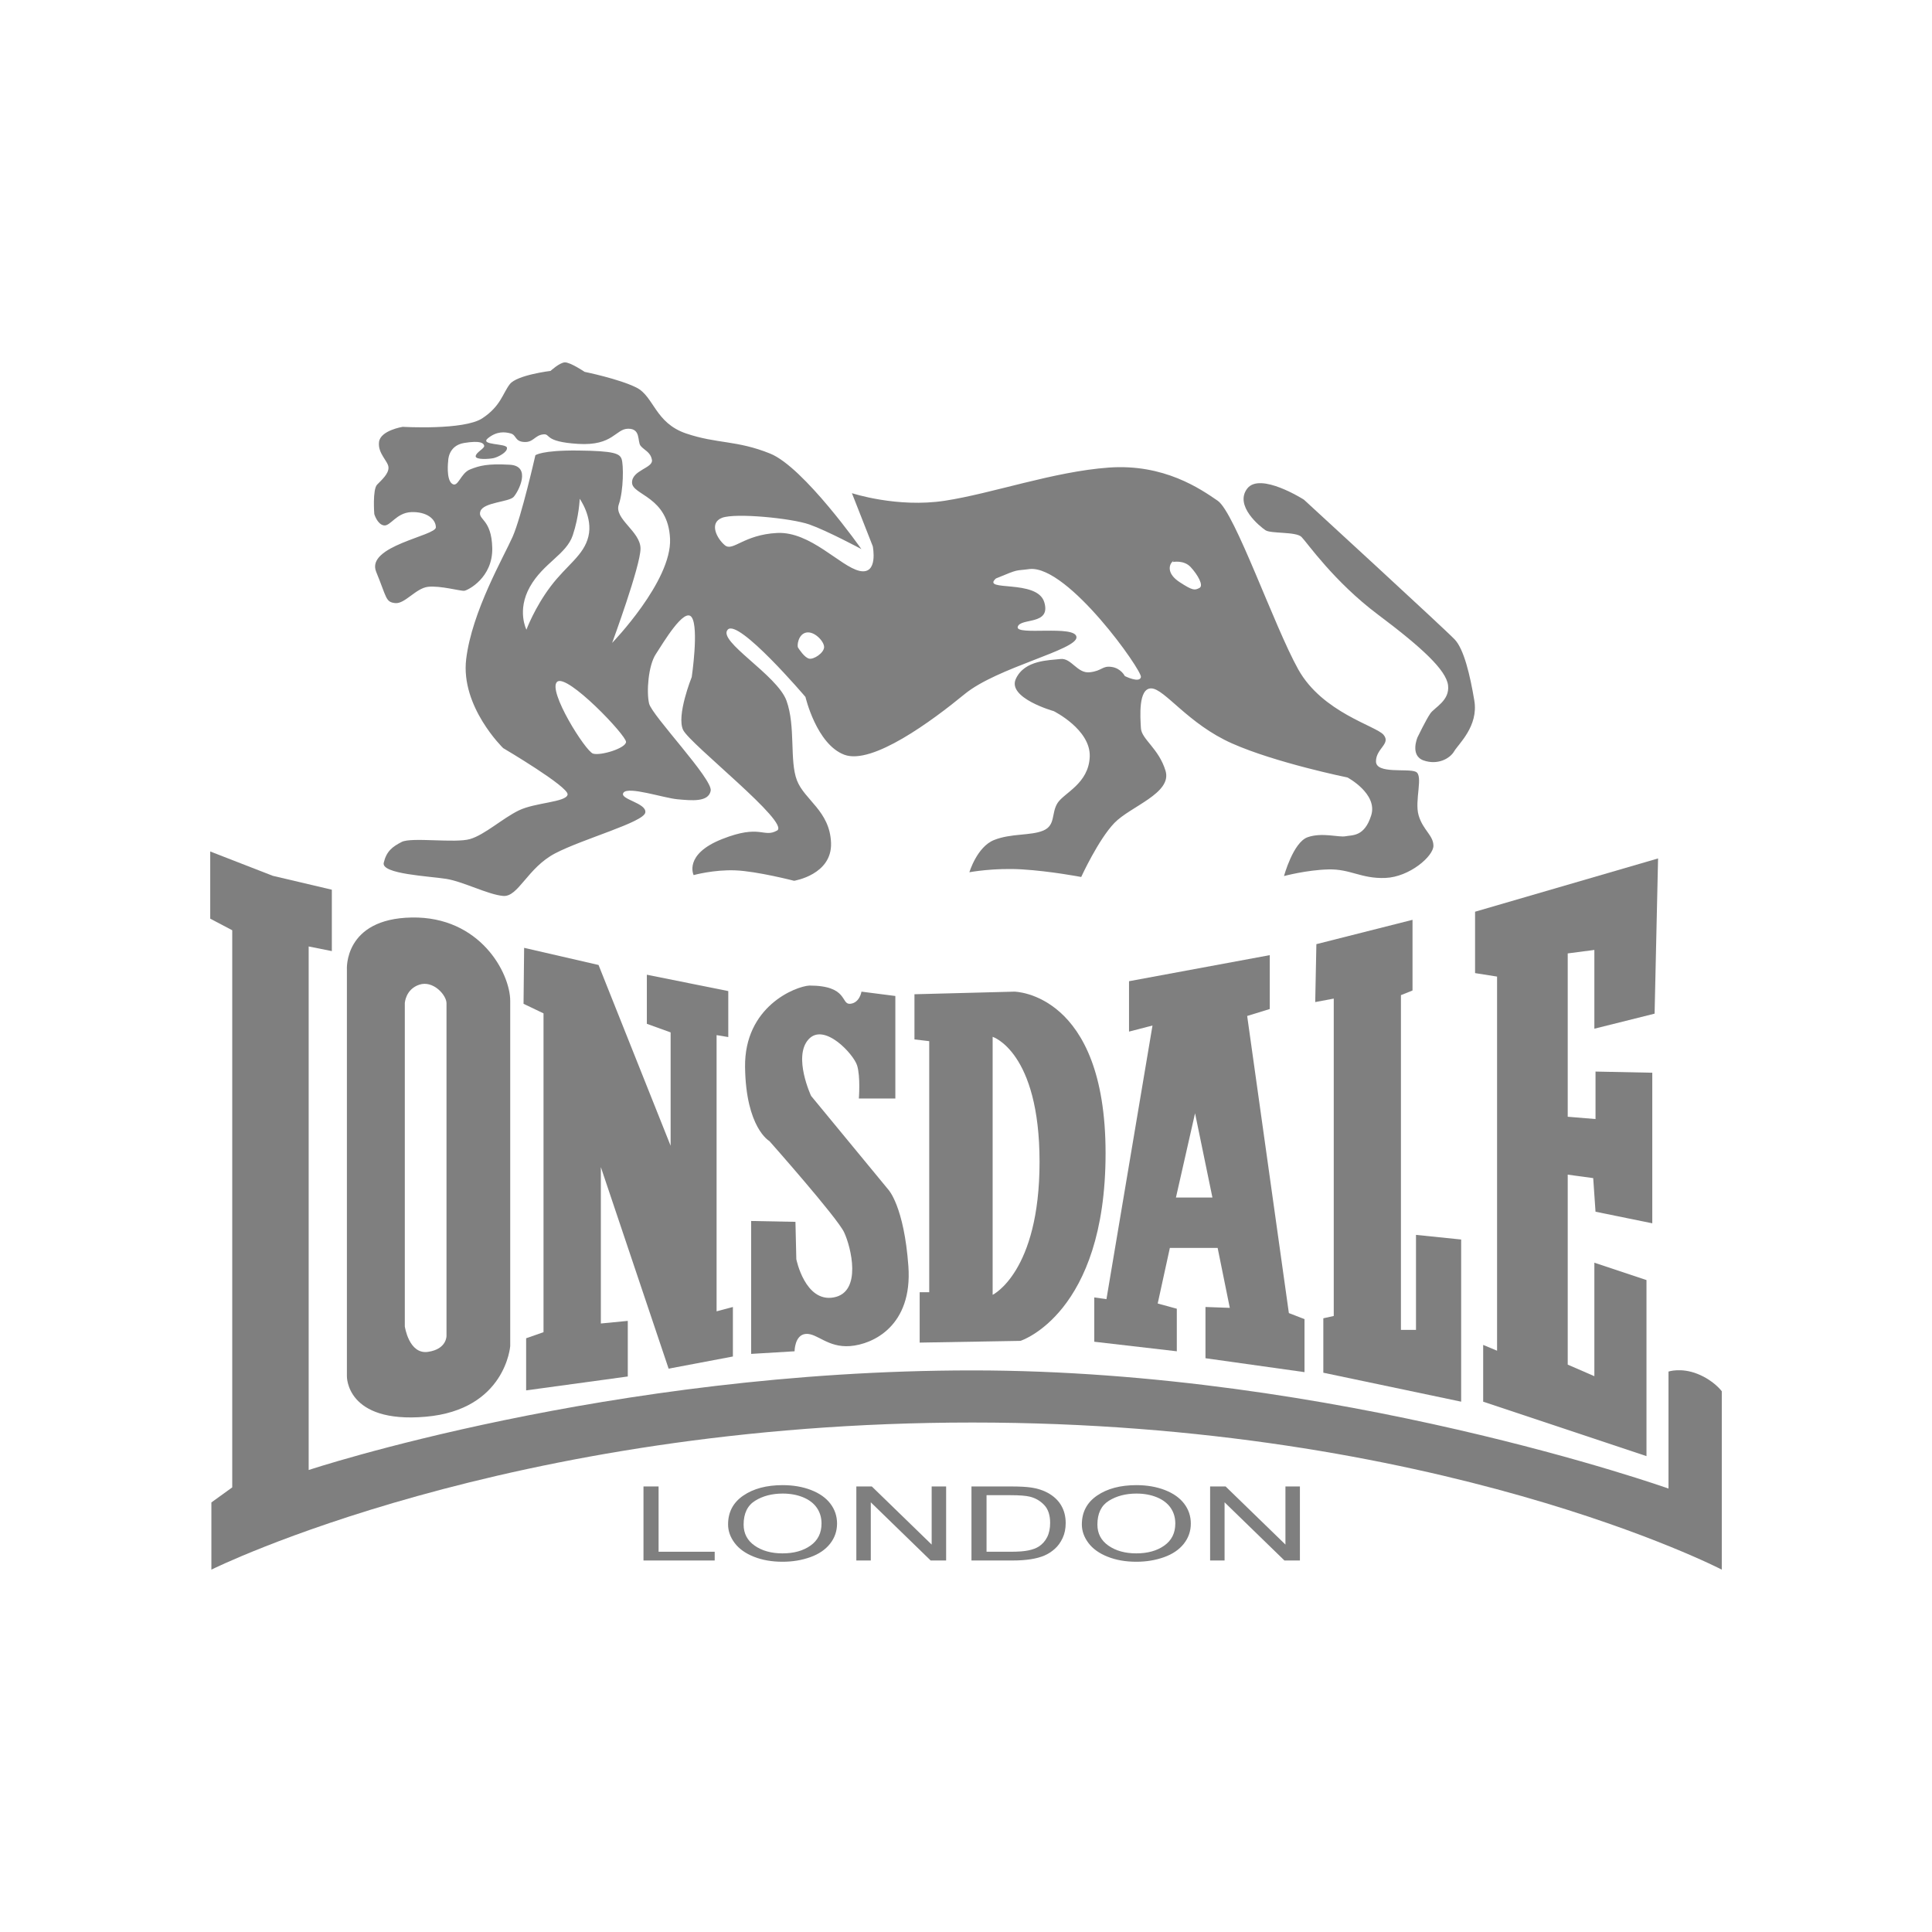
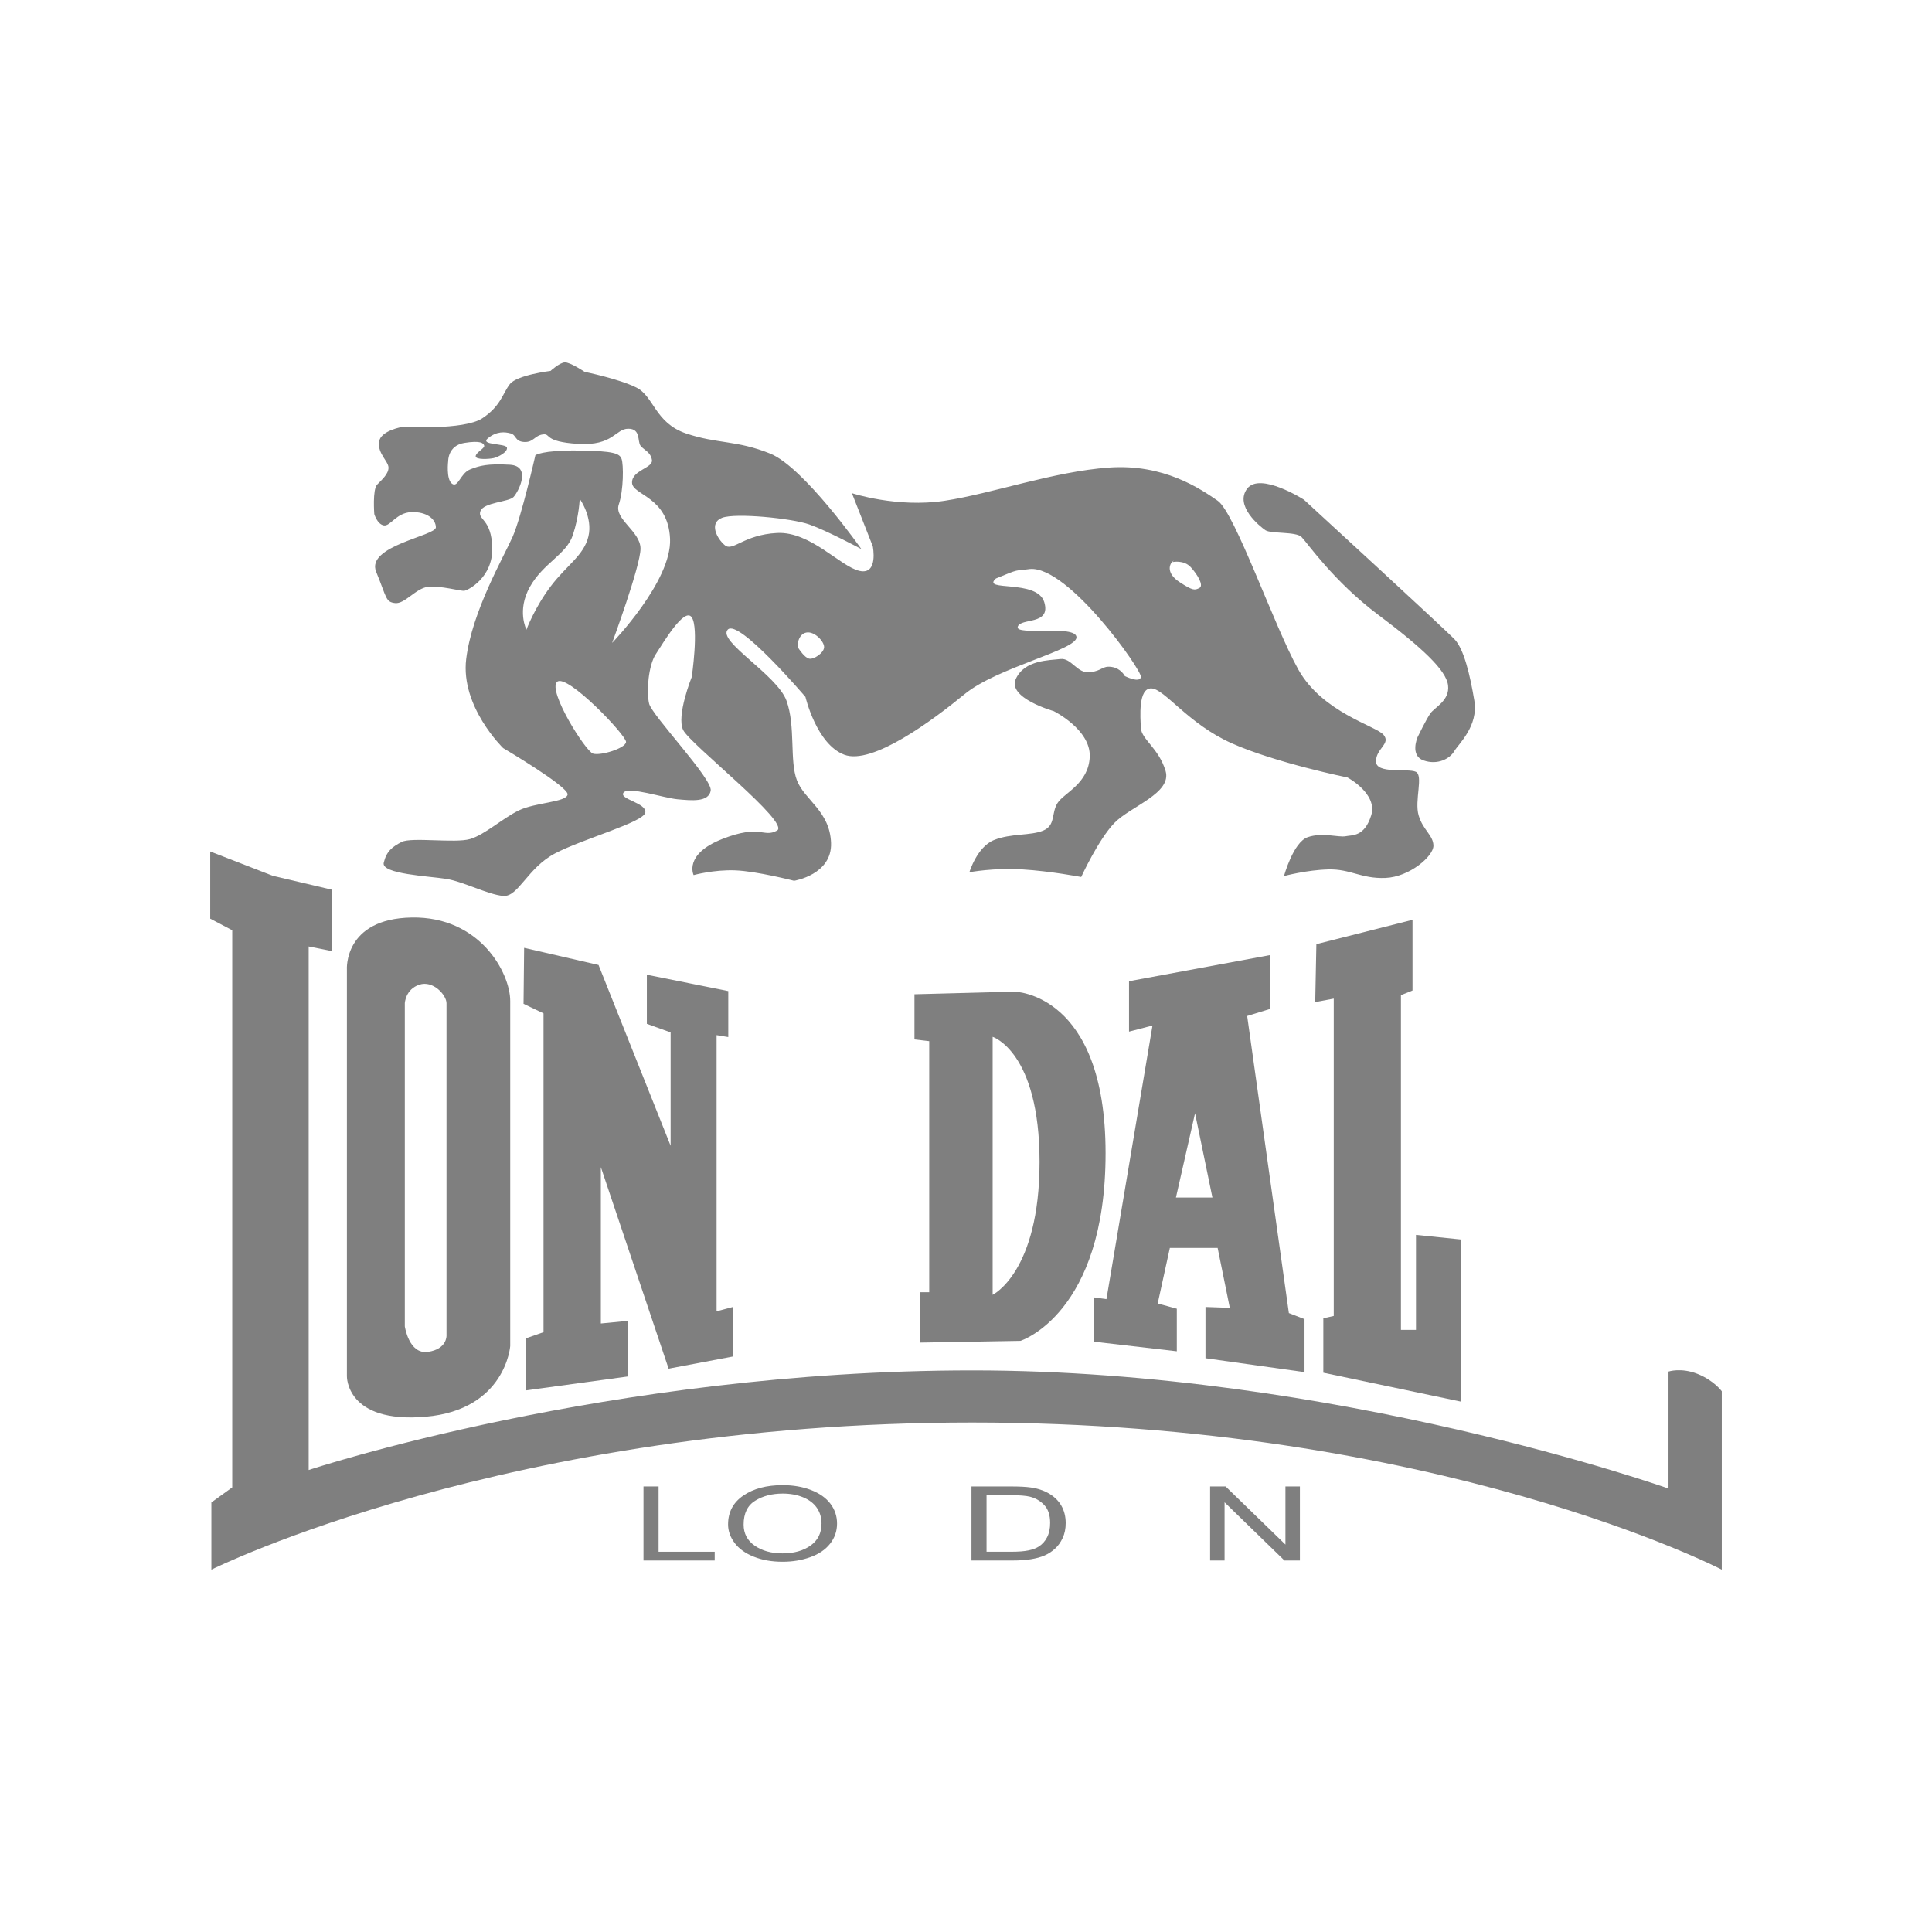
<svg xmlns="http://www.w3.org/2000/svg" version="1.0" id="Слой_1" x="0px" y="0px" width="500px" height="500px" viewBox="0 0 500 500" enable-background="new 0 0 500 500" xml:space="preserve">
  <g>
    <path fill-rule="evenodd" clip-rule="evenodd" fill="#7F7F7F" d="M54.405,220.363l16.188,6.295l15.287,3.598v15.888l-5.994-1.2   v135.494c0,0,77.637-25.778,171.763-25.778c94.125,0,180.157,30.575,180.157,30.575V354.96c0,0,3.227-1.096,7.494,0.598   c4.268,1.696,6.295,4.496,6.295,4.496v46.165c0,0-73.445-38.07-193.946-38.07c-120.503,0-196.943,38.07-196.943,38.07V388.83   l5.397-3.896V240.748l-5.697-2.997V220.363L54.405,220.363z" />
    <path fill-rule="evenodd" clip-rule="evenodd" fill="#7F7F7F" d="M106.563,237.449c-17.685,0.301-16.784,13.489-16.784,13.489   v105.22c0,0-0.301,12.291,20.381,10.492c20.684-1.8,21.884-18.287,21.884-18.287s0-82.136,0-89.331   C132.044,251.839,124.25,237.149,106.563,237.449L106.563,237.449z M110.76,349.861c-4.945,0.713-5.995-6.593-5.995-6.593v-83.634   c0,0,0.15-3.599,3.747-4.796c3.597-1.2,7.044,2.698,7.044,4.796c0,2.099,0,86.032,0,86.032S115.707,349.149,110.76,349.861   L110.76,349.861z" />
    <polygon fill-rule="evenodd" clip-rule="evenodd" fill="#7F7F7F" points="166.533,403.854 166.533,384.692 170.44,384.692    170.44,401.591 184.963,401.591 184.963,403.854 166.533,403.854  " />
    <path fill-rule="evenodd" clip-rule="evenodd" fill="#7F7F7F" d="M188.425,394.521c0-3.183,1.312-5.67,3.942-7.468   c2.629-1.799,6.022-2.701,10.183-2.701c2.72,0,5.178,0.425,7.361,1.268c2.184,0.849,3.853,2.026,4.999,3.538   c1.146,1.507,1.717,3.226,1.717,5.139c0,1.945-0.598,3.686-1.806,5.217c-1.209,1.533-2.918,2.693-5.129,3.482   c-2.219,0.792-4.601,1.183-7.163,1.183c-2.782,0-5.26-0.431-7.445-1.307c-2.19-0.869-3.845-2.061-4.972-3.569   C188.987,397.799,188.425,396.201,188.425,394.521L188.425,394.521z M192.449,394.561c0,2.31,0.955,4.125,2.864,5.454   c1.915,1.332,4.312,1.996,7.196,1.996c2.939,0,5.356-0.669,7.251-2.014c1.895-1.343,2.851-3.247,2.851-5.715   c0-1.556-0.414-2.916-1.223-4.08c-0.811-1.165-1.999-2.067-3.557-2.71c-1.566-0.638-3.316-0.958-5.26-0.958   c-2.767,0-5.143,0.616-7.136,1.852C193.444,389.617,192.449,391.678,192.449,394.561L192.449,394.561z" />
-     <polygon fill-rule="evenodd" clip-rule="evenodd" fill="#7F7F7F" points="221.619,403.854 221.619,384.692 225.623,384.692    241.114,399.734 241.114,384.692 244.857,384.692 244.857,403.854 240.854,403.854 225.362,388.797 225.362,403.854    221.619,403.854  " />
    <path fill-rule="evenodd" clip-rule="evenodd" fill="#7F7F7F" d="M251.416,403.854v-19.161h10.155c2.294,0,4.045,0.093,5.254,0.275   c1.689,0.251,3.13,0.709,4.325,1.369c1.554,0.857,2.721,1.947,3.49,3.276c0.775,1.329,1.16,2.845,1.16,4.554   c0,1.454-0.261,2.745-0.789,3.867c-0.522,1.125-1.189,2.059-2.014,2.794c-0.816,0.736-1.71,1.316-2.686,1.736   c-0.967,0.422-2.143,0.744-3.516,0.962c-1.381,0.221-2.959,0.327-4.737,0.327H251.416L251.416,403.854z M255.316,401.591h6.297   c1.942,0,3.474-0.115,4.581-0.354c1.104-0.235,1.982-0.564,2.643-0.993c0.927-0.599,1.646-1.409,2.162-2.423   c0.516-1.019,0.776-2.245,0.776-3.694c0-2.002-0.507-3.543-1.519-4.616c-1.016-1.08-2.244-1.798-3.691-2.165   c-1.045-0.262-2.734-0.394-5.048-0.394h-6.201V401.591L255.316,401.591z" />
-     <path fill-rule="evenodd" clip-rule="evenodd" fill="#7F7F7F" d="M279.983,394.521c0-3.183,1.312-5.67,3.94-7.468   c2.63-1.799,6.021-2.701,10.185-2.701c2.718,0,5.177,0.425,7.361,1.268c2.183,0.849,3.852,2.026,4.999,3.538   c1.146,1.507,1.716,3.226,1.716,5.139c0,1.945-0.599,3.686-1.805,5.217c-1.21,1.533-2.919,2.693-5.13,3.482   c-2.219,0.792-4.602,1.183-7.162,1.183c-2.782,0-5.261-0.431-7.445-1.307c-2.189-0.869-3.846-2.061-4.973-3.569   C280.546,397.799,279.983,396.201,279.983,394.521L279.983,394.521z M284.007,394.561c0,2.31,0.953,4.125,2.862,5.454   c1.916,1.332,4.314,1.996,7.197,1.996c2.94,0,5.356-0.669,7.252-2.014c1.894-1.343,2.85-3.247,2.85-5.715   c0-1.556-0.413-2.916-1.223-4.08c-0.812-1.165-1.998-2.067-3.556-2.71c-1.567-0.638-3.318-0.958-5.262-0.958   c-2.767,0-5.143,0.616-7.135,1.852C285.002,389.617,284.007,391.678,284.007,394.561L284.007,394.561z" />
    <polygon fill-rule="evenodd" clip-rule="evenodd" fill="#7F7F7F" points="313.177,403.854 313.177,384.692 317.182,384.692    332.671,399.734 332.671,384.692 336.414,384.692 336.414,403.854 332.411,403.854 316.919,388.797 316.919,403.854    313.177,403.854  " />
    <polygon fill-rule="evenodd" clip-rule="evenodd" fill="#7F7F7F" points="135.644,245.3 154.902,249.736 173.556,296.522    173.556,267.181 167.404,264.963 167.404,252.257 188.477,256.492 188.477,268.39 185.453,267.886 185.453,339.37 189.673,338.248    189.673,351.062 173.037,354.208 155.5,302.05 155.5,342.518 162.47,341.844 162.47,356.233 136.165,359.829 136.165,346.34    140.662,344.767 140.662,262.258 135.492,259.784 135.644,245.3  " />
-     <path fill-rule="evenodd" clip-rule="evenodd" fill="#7F7F7F" d="M194.394,315.99v34.397l11.242-0.676c0,0,0-4.27,2.921-4.496   c2.923-0.225,5.621,3.599,11.467,3.147c5.844-0.449,16.187-5.17,15.063-20.685c-1.125-15.512-5.171-19.783-5.171-19.783   l-20.009-24.28c0,0-4.721-10.117-0.674-14.614c4.047-4.496,11.691,3.823,12.59,6.746c0.899,2.923,0.45,8.544,0.45,8.544h9.443   v-26.529l-8.768-1.125c0,0-0.45,2.923-2.923,3.147s-0.45-4.721-10.566-4.721c-3.598,0.224-16.862,5.394-16.638,21.133   c0.225,15.738,6.295,19.11,6.295,19.11s17.536,19.783,19.335,23.606c1.798,3.82,4.721,15.512-2.698,16.86   c-7.419,1.35-9.667-9.893-9.667-9.893l-0.225-9.666L194.394,315.99L194.394,315.99z" />
    <path fill-rule="evenodd" clip-rule="evenodd" fill="#7F7F7F" d="M262.516,256.637l-25.855,0.674v11.69l3.822,0.449v64.975h-2.473   v13.04l26.079-0.449c0,0,22.033-6.97,22.033-48.563C286.122,256.861,262.516,256.637,262.516,256.637L262.516,256.637z    M256.895,335.101v-66.772c0,0,12.14,3.82,12.14,32.375C269.034,329.255,256.895,335.101,256.895,335.101L256.895,335.101z" />
    <path fill-rule="evenodd" clip-rule="evenodd" fill="#7F7F7F" d="M333.558,339.821l-10.791-76.89l5.846-1.799v-13.942   l-36.422,6.748v13.04l6.072-1.573l-11.916,70.817l-3.149-0.449v11.467l21.359,2.472v-11.016l-4.945-1.349l3.147-14.39h12.364   l3.147,15.514l-6.294-0.224v13.262l25.629,3.599v-13.714L333.558,339.821L333.558,339.821z M304.332,309.92l4.946-21.809   l4.496,21.809H304.332L304.332,309.92z" />
    <polygon fill-rule="evenodd" clip-rule="evenodd" fill="#7F7F7F" points="340.677,244.346 365.558,238.05 365.558,256.337    362.562,257.537 362.562,344.169 366.458,344.169 366.458,319.586 378.148,320.786 378.148,362.752 342.476,355.258    342.476,341.171 345.174,340.57 345.174,258.435 340.379,259.335 340.677,244.346  " />
-     <polygon fill-rule="evenodd" clip-rule="evenodd" fill="#7F7F7F" points="429.107,222.162 381.747,235.951 381.747,251.839    387.439,252.738 387.439,349.563 383.843,348.063 383.843,362.752 426.108,376.842 426.108,331.277 412.619,326.781    412.619,356.158 405.725,353.161 405.725,303.999 412.321,304.896 412.92,313.592 427.609,316.588 427.609,277.621 412.92,277.32    412.92,289.609 405.725,289.012 405.725,246.742 412.619,245.844 412.619,266.228 428.207,262.333 429.107,222.162  " />
    <path fill-rule="evenodd" clip-rule="evenodd" fill="#7F7F7F" d="M322.756,126.473c-3.32,4.425,3.32,9.798,4.743,10.748   c1.423,0.948,7.901,0.317,9.324,1.738c1.422,1.423,8.379,11.537,19.759,20.073s17.701,14.382,18.175,18.335   c0.474,3.951-3.477,5.689-4.583,7.269c-1.106,1.581-3.318,6.166-3.318,6.166s-2.054,4.74,1.58,6.004s6.795-0.473,7.901-2.37   c1.107-1.897,6.323-6.479,5.217-13.119c-1.106-6.639-2.688-13.277-5.059-15.805c-2.369-2.53-39.039-36.194-39.039-36.194   S326.076,122.047,322.756,126.473L322.756,126.473z" />
    <path fill-rule="evenodd" clip-rule="evenodd" fill="#7F7F7F" d="M367.14,211.018c-1.131-3.844,1.307-10.326-0.735-11.282   c-2.045-0.955-10.313,0.656-10.302-2.697c0.013-3.353,3.914-4.537,1.962-6.868c-1.949-2.332-15.818-5.737-22.072-16.923   c-6.255-11.187-16.405-40.601-20.849-43.655c-4.441-3.054-13.896-9.619-28.203-8.585c-14.31,1.035-30.086,6.692-42.43,8.585   c-12.346,1.893-24.036-1.963-24.036-1.963l5.396,13.735c0,0,1.527,7.495-3.434,6.376c-4.961-1.118-12.684-10.259-21.337-9.81   c-8.654,0.449-11.431,4.879-13.49,3.189c-2.057-1.691-4.208-5.79-0.735-7.114c3.473-1.322,17.974,0.111,22.563,1.717   c4.591,1.607,13.489,6.377,13.489,6.377s-14.906-21.188-23.587-24.705c-8.681-3.515-13.745-2.492-21.786-5.218   c-8.04-2.726-8.324-9.605-12.836-11.868c-4.512-2.263-13.407-4.073-13.407-4.073s-3.772-2.534-5.15-2.454   c-1.378,0.081-3.679,2.207-3.679,2.207s-8.706,1.05-10.547,3.434c-1.84,2.384-2.342,5.683-7.113,8.83   c-4.77,3.147-20.6,2.208-20.6,2.208s-5.764,0.914-6.132,3.924c-0.369,3.009,2.426,4.988,2.453,6.622   c0.026,1.634-1.716,3.147-2.944,4.414c-1.227,1.266-0.735,7.603-0.735,7.603s0.75,2.631,2.453,2.944   c1.702,0.313,3.231-3.283,7.113-3.434c3.882-0.151,6.324,1.706,6.376,3.925c0.052,2.22-18.215,4.798-15.452,11.526   c2.765,6.73,2.399,7.809,4.905,8.094c2.506,0.284,5.342-3.843,8.5-4.211c3.161-0.369,8.465,1.145,9.404,1.022   c0.938-0.124,7.398-3.391,7.233-11.064c-0.166-7.674-3.881-7.233-3.064-9.537c0.816-2.303,7.358-2.356,8.583-3.679   c1.226-1.322,4.757-8.01-0.981-8.338c-5.737-0.328-7.818,0.233-10.3,1.226c-2.481,0.994-3.093,4.865-4.661,3.678   c-1.567-1.186-0.981-5.885-0.981-5.885s-0.067-3.979,4.171-4.661c4.236-0.681,5.015,0.056,5.151,0.737   c0.133,0.68-2.154,1.717-2.208,2.697c-0.055,0.98,3.53,0.751,4.66,0.491c1.13-0.26,3.639-1.539,3.433-2.698   c-0.205-1.159-7.205-0.599-4.904-2.453c2.3-1.854,4.374-1.646,5.886-1.226c1.512,0.421,1.01,2.044,3.434,2.208   c2.424,0.162,2.74-1.688,4.905-1.962c2.166-0.274-0.052,1.882,9.075,2.453c9.127,0.57,9.675-3.924,12.998-3.925   c3.324-0.001,2.305,3.285,3.189,4.415c0.884,1.13,2.604,1.582,2.943,3.679s-5.245,2.63-5.151,5.887   c0.093,3.255,9.347,3.528,9.836,14.496c0.49,10.967-14.987,26.952-14.987,26.952s7.345-19.933,7.344-24.404   c-0.001-4.471-6.907-7.67-5.627-11.403c1.279-3.735,1.24-10.369,0.736-11.773s-1.824-2.11-11.281-2.207   c-9.458-0.096-11.038,1.227-11.038,1.227s-3.608,15.929-5.887,21.092c-2.276,5.162-10.517,19.294-12.018,31.638   c-1.499,12.344,9.566,23.055,9.566,23.055s16.993,10.015,16.677,12.018c-0.315,2.001-8.367,2.044-12.604,4.101   c-4.238,2.057-8.828,6.309-12.658,7.426c-3.83,1.117-15.152-0.545-17.659,0.735c-2.507,1.28-3.964,2.468-4.66,5.396   c-0.696,2.93,11.786,3.463,16.187,4.17c4.402,0.708,10.792,4.073,14.716,4.414c3.924,0.341,6.268-7.272,13.489-11.036   c7.222-3.762,22.892-8.039,23.3-10.547c0.408-2.507-6.895-3.445-5.64-5.15c1.252-1.704,10.368,1.389,13.978,1.717   c3.611,0.325,8.015,0.806,8.586-2.206c0.57-3.013-15.219-19.485-15.943-22.565c-0.723-3.081-0.189-9.836,1.717-12.753   c1.907-2.917,7.44-12.318,9.319-9.565c1.88,2.753,0,15.452,0,15.452s-4.045,10.043-2.207,13.735   c1.838,3.692,27.838,24.025,24.281,25.999c-3.557,1.975-4.209-1.758-14.225,2.206c-10.016,3.964-7.358,9.319-7.358,9.319   s5.207-1.443,10.791-1.226c5.586,0.218,15.206,2.698,15.206,2.698s9.865-1.552,9.565-9.81c-0.301-8.26-6.867-11.077-8.83-16.188   c-1.962-5.112-0.286-13.913-2.698-20.603c-2.413-6.69-17.958-15.411-15.206-18.396c2.751-2.984,20.111,17.416,20.111,17.416   s2.848,12.248,10.055,14.959c7.208,2.711,22.715-8.772,31.149-15.695c8.432-6.923,29.063-11.42,28.939-14.717   c-0.124-3.296-15.9-0.3-15.205-2.697c0.693-2.398,8.693-0.311,6.866-6.376c-1.827-6.064-16.447-2.602-12.509-6.131   c6.336-2.631,4.688-1.881,8.83-2.452c9.946-0.779,29.01,26.269,28.696,27.958c-0.315,1.689-4.169-0.247-4.169-0.247   s-0.98-2.026-3.435-2.369c-2.454-0.342-2.387,1.022-5.644,1.389c-3.256,0.368-4.754-3.788-7.601-3.433   c-2.848,0.353-9.267,0.204-11.529,5.149c-2.263,4.946,9.811,8.339,9.811,8.339s9.58,4.755,9.319,11.772   c-0.26,7.017-6.672,9.377-8.337,12.019c-1.662,2.642-0.448,5.74-3.679,7.114c-3.229,1.374-8.339,0.681-12.753,2.452   c-4.416,1.77-6.377,8.339-6.377,8.339s6.321-1.197,13.733-0.736c7.413,0.462,15.205,1.962,15.205,1.962s4.433-9.675,8.587-13.981   c4.153-4.306,14.987-7.684,13.242-13.489c-1.745-5.804-6.21-8.172-6.375-11.035c-0.164-2.863-0.733-10.396,2.698-10.301   c3.432,0.094,9.484,9.171,20.847,14.224c11.362,5.054,29.919,8.831,29.919,8.831s7.891,4.209,6.132,9.81   c-1.758,5.599-4.89,5.043-6.621,5.396c-1.731,0.354-6.048-1.062-9.809,0.246c-3.763,1.307-6.132,10.056-6.132,10.056   s5.848-1.578,11.526-1.717c5.681-0.138,8.462,2.452,14.716,2.206c6.253-0.246,12.454-5.638,12.427-8.337   C370.954,216.167,368.271,214.86,367.14,211.018L367.14,211.018z M136.24,162.959c0,0-2.548-4.945,0.9-11.091   c3.447-6.147,9.443-8.394,11.091-13.339c1.649-4.946,1.799-9.443,1.799-9.443s3.448,4.796,2.249,9.743   c-1.2,4.945-5.547,7.345-9.743,12.889C138.34,157.264,136.24,162.959,136.24,162.959L136.24,162.959z M153.478,195.034   c-1.95-0.599-11.842-16.336-9.293-18.584c2.548-2.249,17.985,13.938,17.835,15.586C161.87,193.683,155.425,195.632,153.478,195.034   L153.478,195.034z M209.382,170.452c-1.199-0.298-2.548-2.397-2.847-2.846c-0.3-0.45-0.001-3.448,2.098-3.897   c2.098-0.45,4.646,2.25,4.646,3.748S210.583,170.751,209.382,170.452L209.382,170.452z M310.402,152.168   c-1.2,0.599-1.649,0.749-5.097-1.5c-3.447-2.248-2.698-4.494-1.949-5.244c0.752-0.75,0.118,0.033,0.118,0.033   s2.881-0.632,4.679,1.314C309.951,148.72,311.601,151.57,310.402,152.168L310.402,152.168z" />
  </g>
</svg>